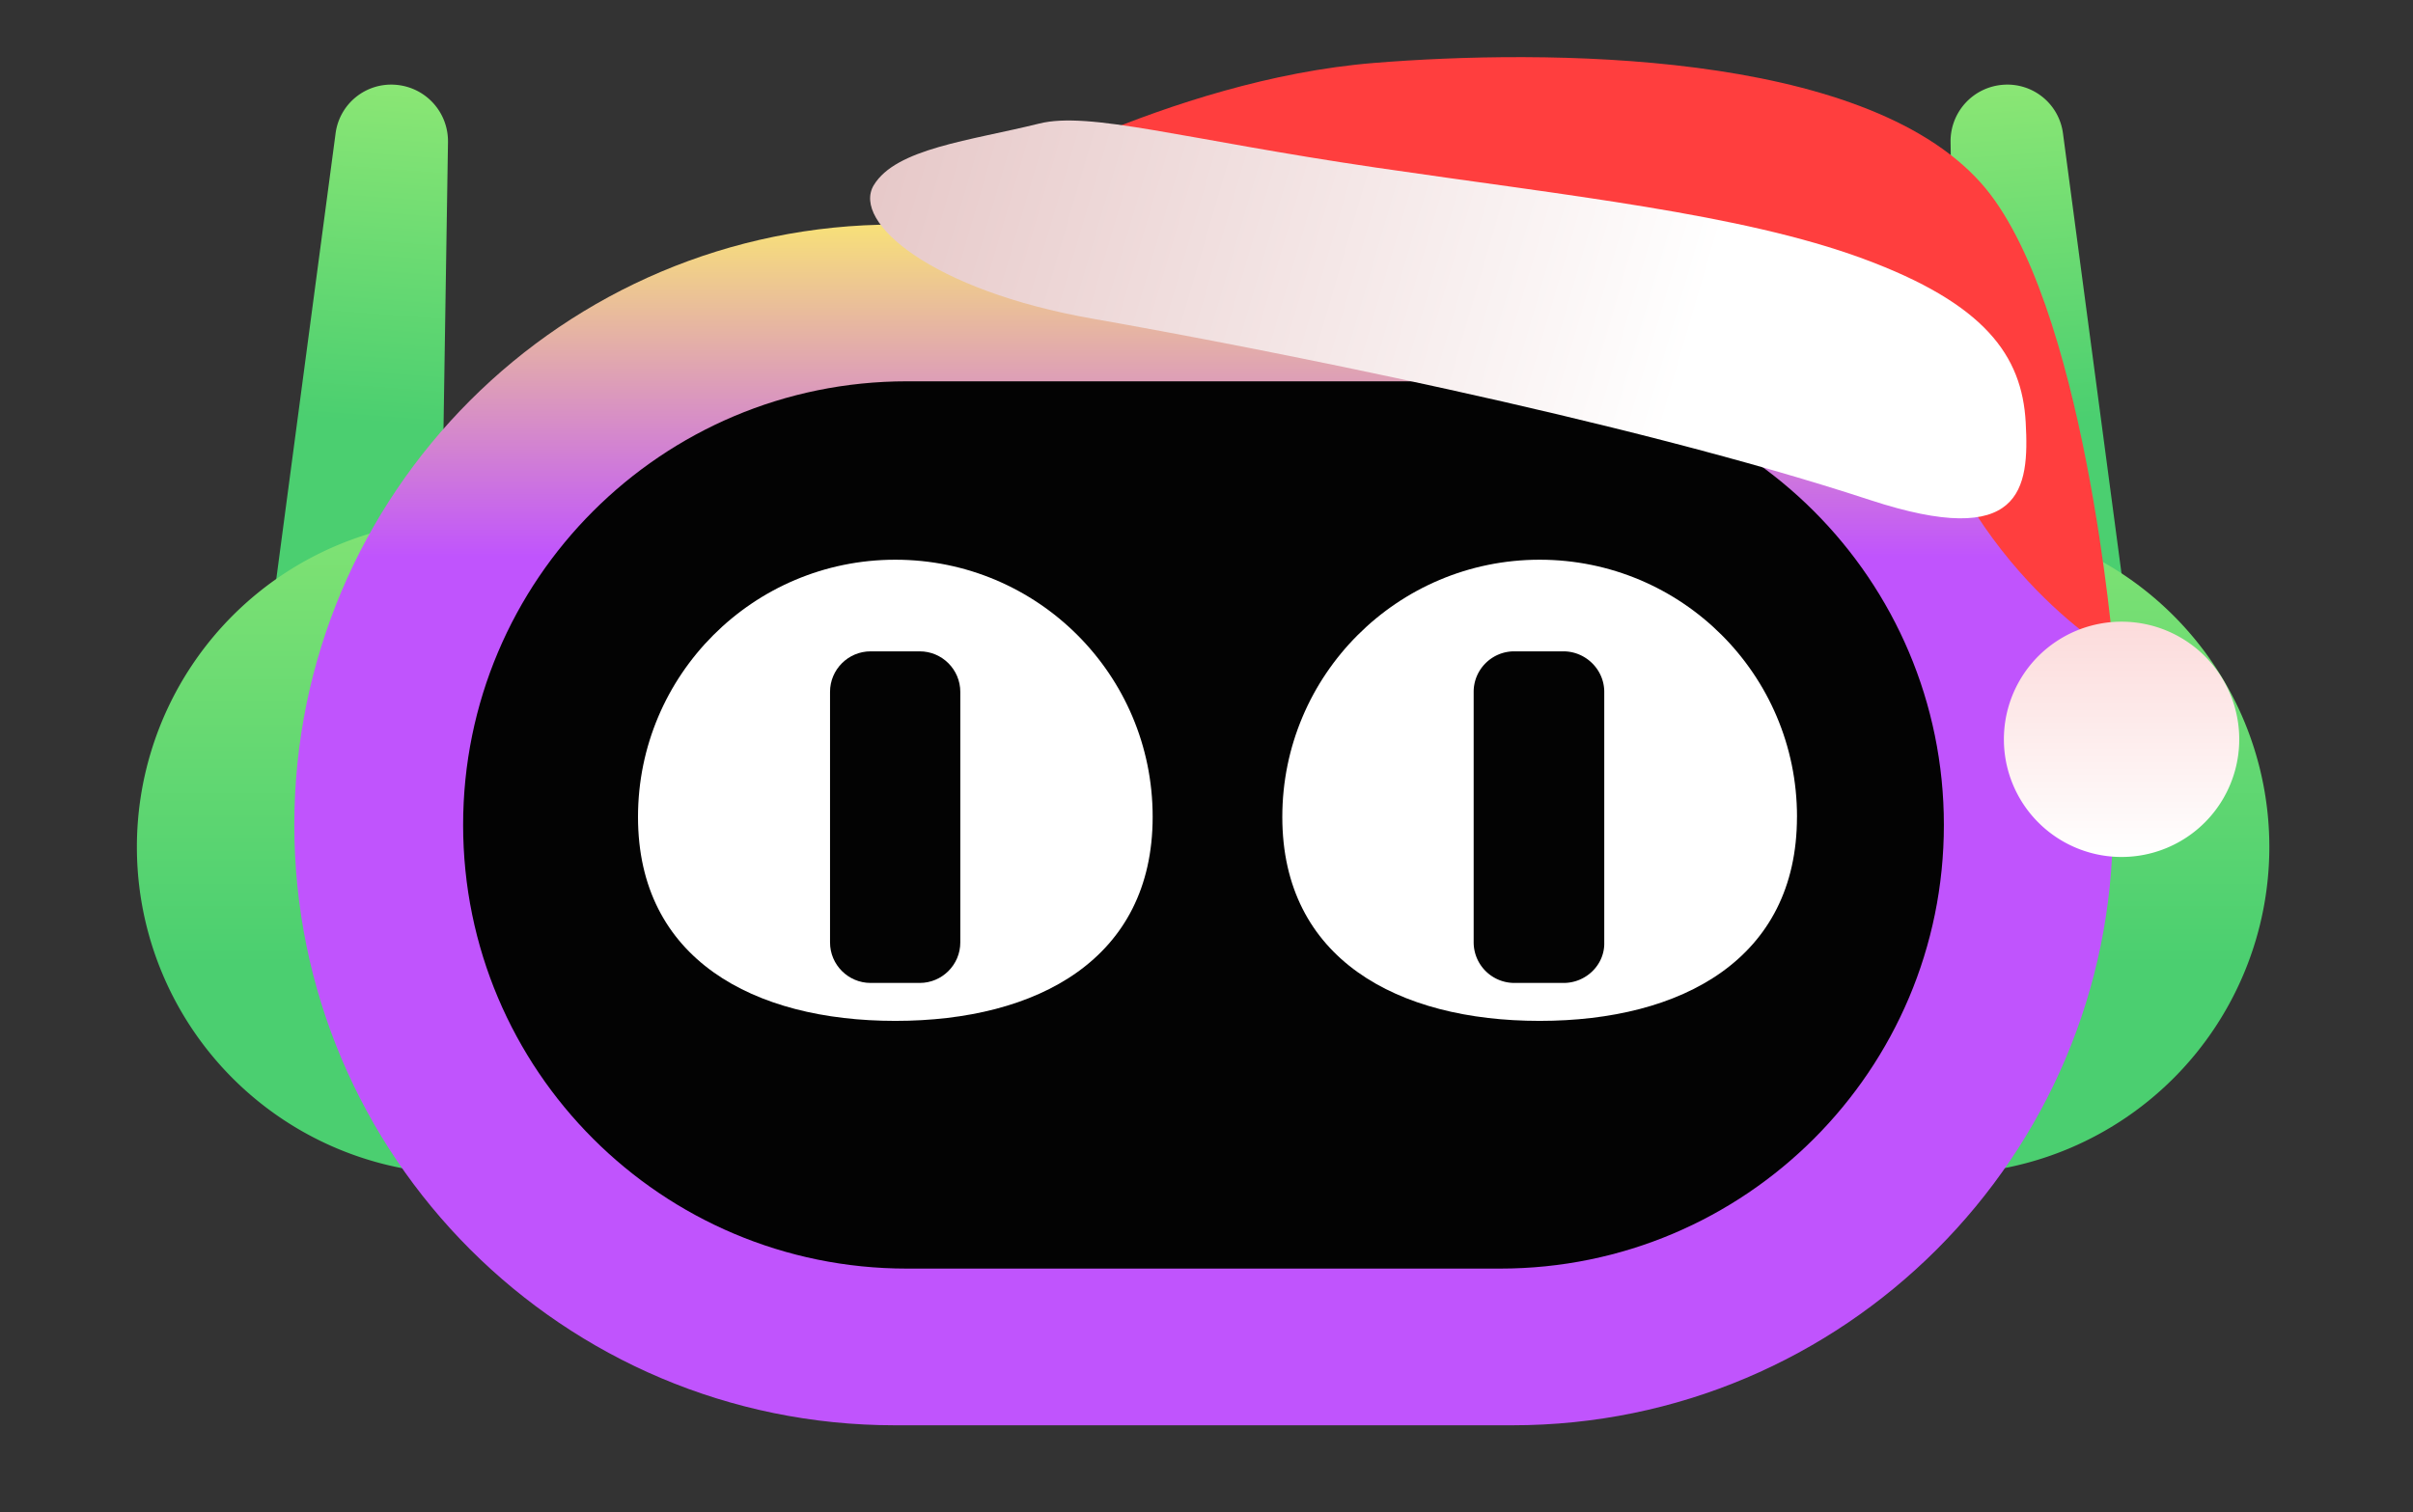
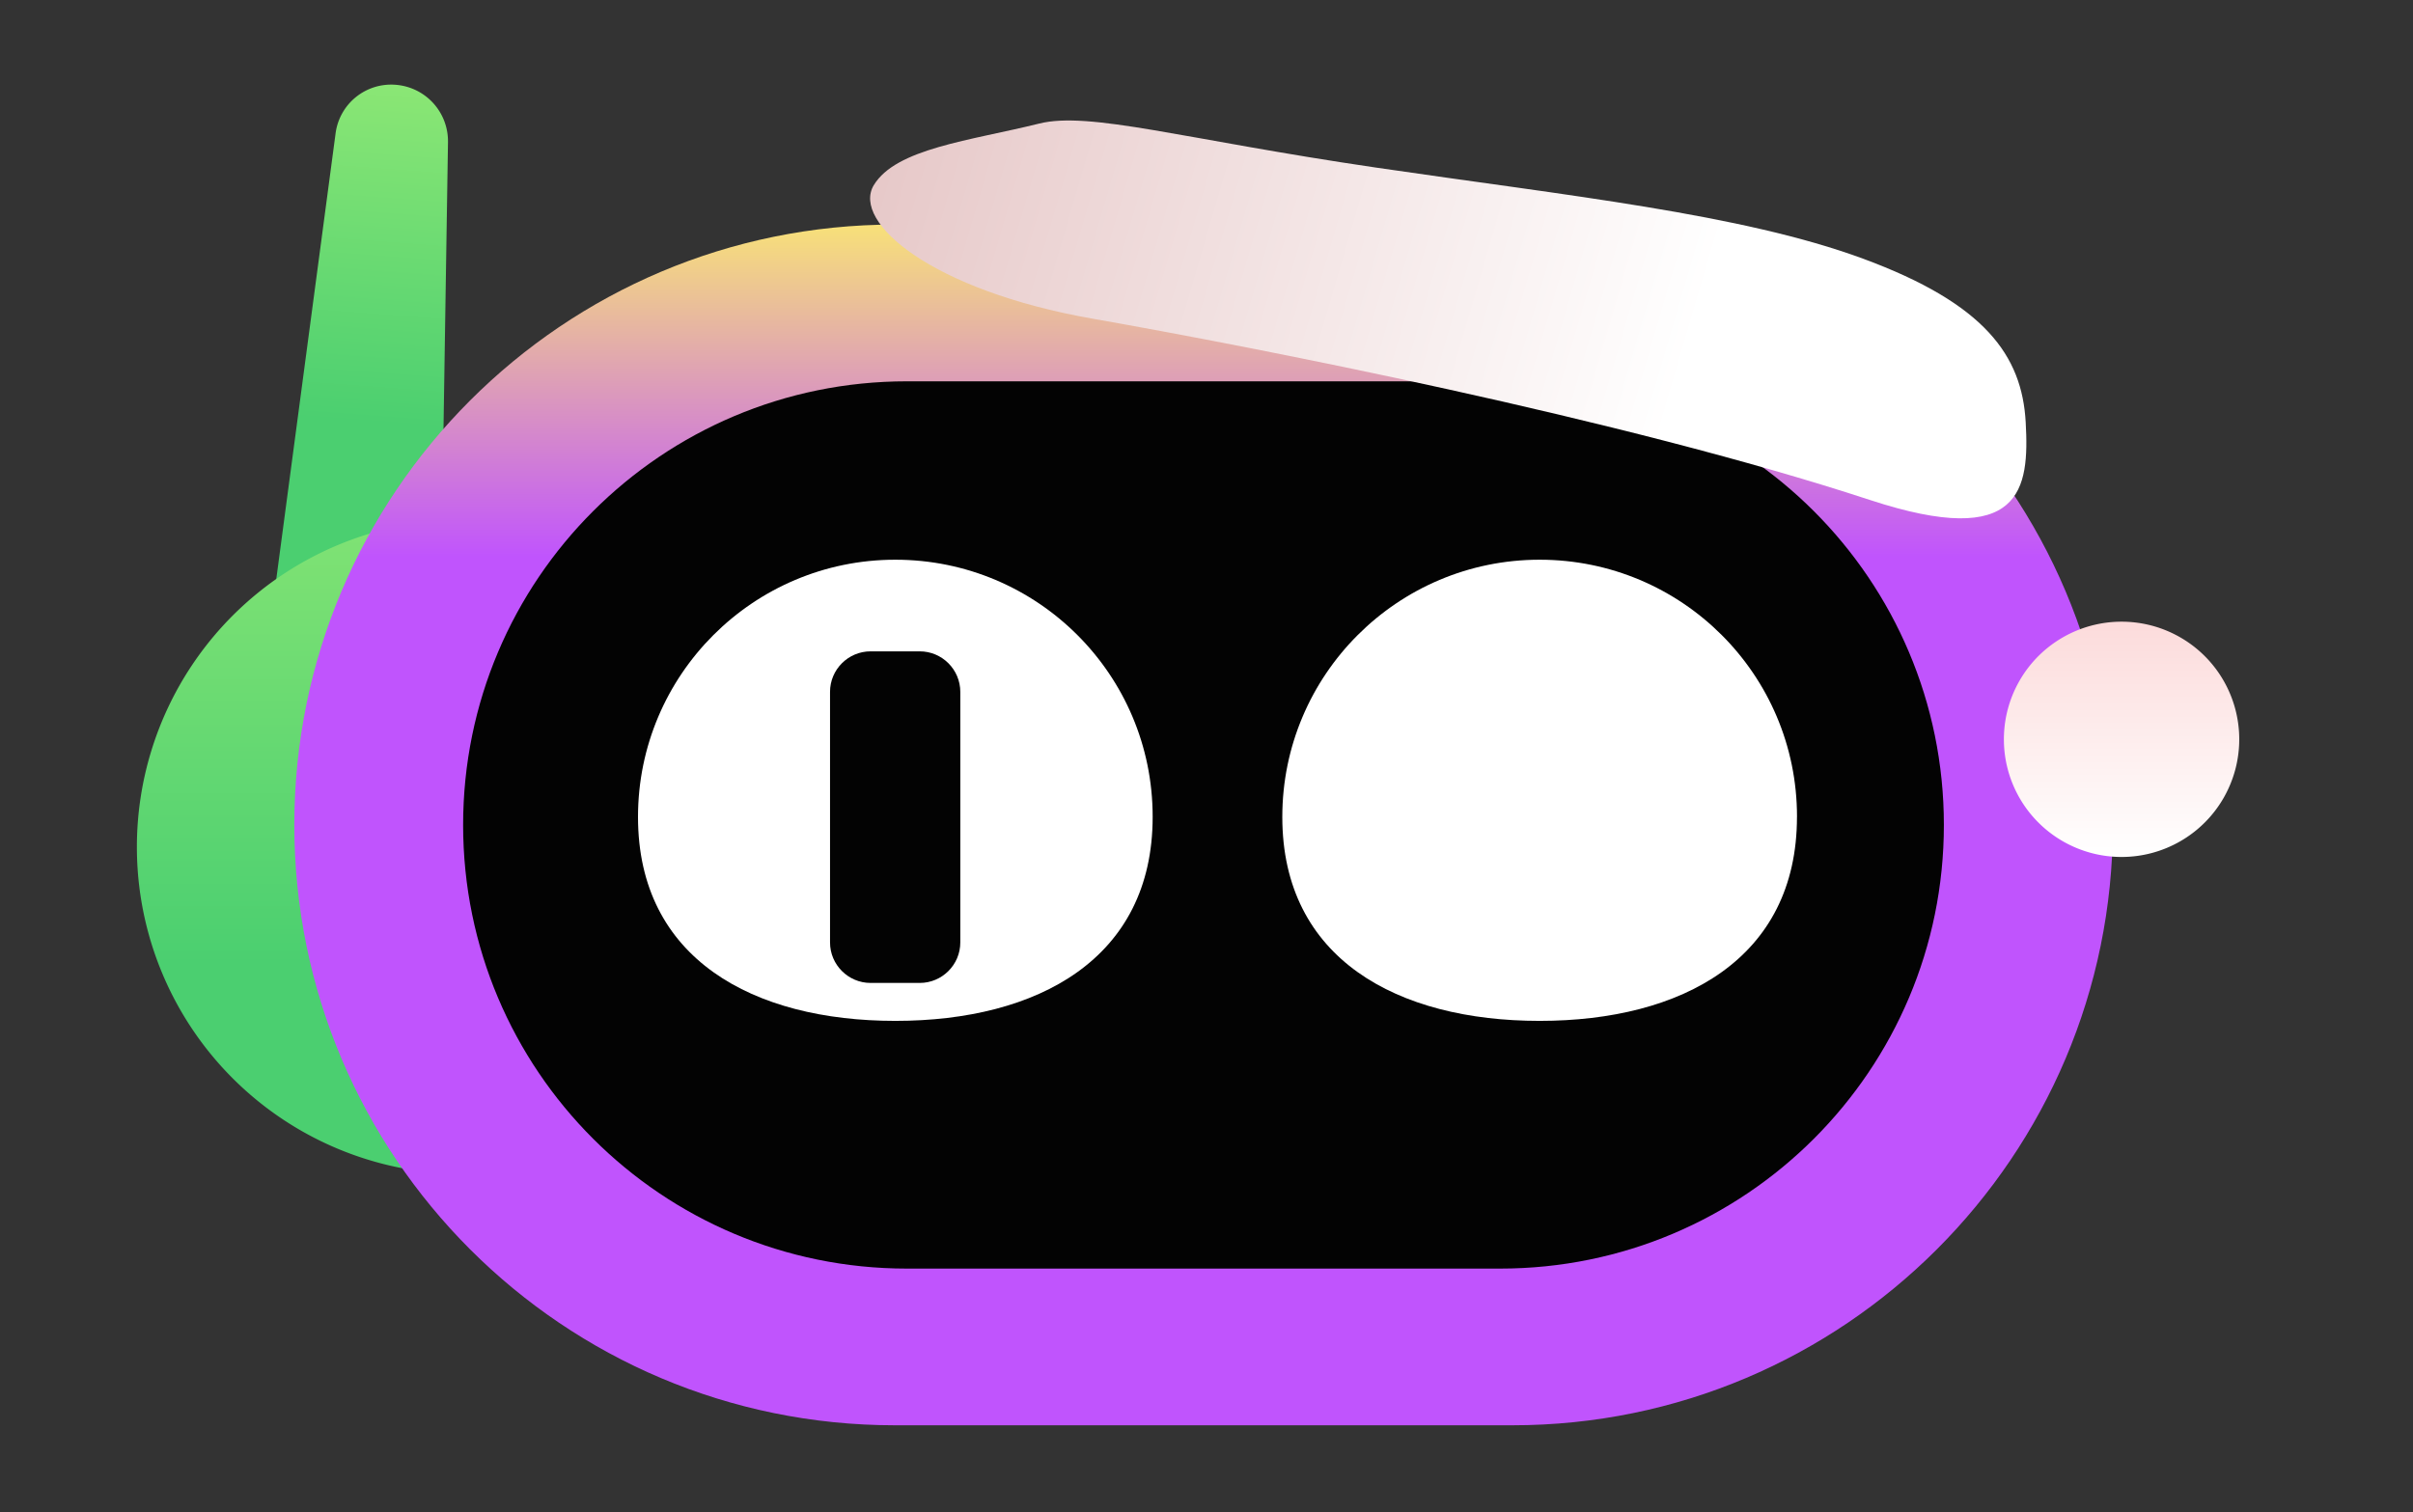
<svg xmlns="http://www.w3.org/2000/svg" width="67" height="42" fill="none">
  <rect width="100%" height="100%" fill="#333333" stroke="none" />
-   <path d="m59.302 18.897-4.902.372-.24-15.327a1.572 1.572 0 0 1 1.454-1.587 1.556 1.556 0 0 1 1.667 1.348l2.02 15.194Z" fill="url(#a)" />
  <path d="m7.297 18.897 4.902.372.24-15.327a1.572 1.572 0 0 0-1.454-1.587 1.556 1.556 0 0 0-1.667 1.348L7.297 18.897Z" fill="url(#b)" />
  <path d="M12.887 32.61a9.088 9.088 0 1 0-9.086-9.086 9.082 9.082 0 0 0 9.086 9.086Z" fill="url(#c)" />
-   <path d="M54.059 32.61a9.087 9.087 0 0 0 0-18.172 9.087 9.087 0 0 0 0 18.172Z" fill="url(#d)" />
+   <path d="M54.059 32.61Z" fill="url(#d)" />
  <path d="M41.991 39.587H24.846c-9.21 0-16.674-7.465-16.674-16.675S15.636 6.237 24.846 6.237h17.145c9.202 0 16.675 7.473 16.675 16.675 0 9.202-7.473 16.675-16.675 16.675Z" fill="url(#e)" />
  <path d="M41.652 35.235h-16.47c-6.809 0-12.323-5.514-12.323-12.322 0-6.808 5.514-12.322 12.322-12.322h16.471c6.808 0 12.322 5.514 12.322 12.322 0 6.808-5.514 12.322-12.322 12.322Z" fill="#030303" />
  <path d="M32.005 22.69c0 3.946-3.2 5.665-7.145 5.665-3.945 0-7.145-1.72-7.145-5.664 0-3.945 3.2-7.145 7.145-7.145 3.945 0 7.145 3.191 7.145 7.136v.018-.01Z" fill="#fff" />
  <path d="M25.538 27.301h-1.365c-.62 0-1.126-.505-1.126-1.125v-6.96c0-.62.505-1.125 1.126-1.125h1.365c.62 0 1.126.505 1.126 1.126v6.959c0 .62-.506 1.125-1.126 1.125Z" fill="#030303" />
  <path d="M49.895 22.69c0 3.946-3.2 5.665-7.145 5.665-3.944 0-7.145-1.72-7.145-5.664 0-3.945 3.2-7.145 7.146-7.145 3.944 0 7.145 3.191 7.145 7.136v.018-.01Z" fill="#fff" />
-   <path d="M43.418 27.301h-1.365a1.13 1.13 0 0 1-1.135-1.125v-6.96c0-.62.505-1.125 1.126-1.125h1.365c.62 0 1.135.505 1.135 1.126v6.959c.017.62-.506 1.125-1.126 1.125Z" fill="#030303" />
-   <path d="M26.945 5.453s5.483-3.24 11.208-3.705c4.71-.381 13.545-.372 16.85 3.333 2.886 3.23 3.686 13.07 3.686 13.07s-4.496-2.616-5.632-8.34c-5.93.371-26.112-4.348-26.112-4.348v-.01Z" fill="#FF3E3E" />
  <path d="M58.908 23.802a3.267 3.267 0 1 0 0-6.535 3.267 3.267 0 0 0 0 6.535Z" fill="url(#f)" />
  <path d="M24.26 5.146c.615-1.024 2.672-1.238 4.59-1.713 1.396-.353 4.021.438 9.346 1.22s10.156 1.285 13.535 2.532c3.38 1.247 4.413 2.69 4.515 4.543.103 1.852-.093 3.547-4.32 2.16C45.039 11.626 34.78 9.633 30.33 8.85c-4.45-.782-6.684-2.671-6.07-3.705Z" fill="url(#g)" />
  <defs>
    <linearGradient id="a" x1="55.401" y1="-.331" x2="56.297" y2="11.752" gradientUnits="userSpaceOnUse">
      <stop stop-color="#9DED76" />
      <stop offset="1" stop-color="#4BCF70" />
    </linearGradient>
    <linearGradient id="b" x1="11.197" y1="-.34" x2="10.293" y2="11.743" gradientUnits="userSpaceOnUse">
      <stop stop-color="#9DED76" />
      <stop offset="1" stop-color="#4BCF70" />
    </linearGradient>
    <linearGradient id="c" x1="12.887" y1="7.816" x2="12.887" y2="26.751" gradientUnits="userSpaceOnUse">
      <stop stop-color="#9DED76" />
      <stop offset="1" stop-color="#4BCF70" />
    </linearGradient>
    <linearGradient id="d" x1="54.059" y1="7.816" x2="54.059" y2="26.751" gradientUnits="userSpaceOnUse">
      <stop stop-color="#9DED76" />
      <stop offset="1" stop-color="#4BCF70" />
    </linearGradient>
    <linearGradient id="e" x1="33.419" y1="5.484" x2="33.419" y2="15.474" gradientUnits="userSpaceOnUse">
      <stop stop-color="#FCEC6E" />
      <stop offset="1" stop-color="#C054FD" />
    </linearGradient>
    <linearGradient id="f" x1="58.908" y1="17.267" x2="58.908" y2="23.802" gradientUnits="userSpaceOnUse">
      <stop stop-color="#FCDBDB" />
      <stop offset="1" stop-color="#fff" />
    </linearGradient>
    <linearGradient id="g" x1="24.139" y1="3.108" x2="46.9" y2="9.764" gradientUnits="userSpaceOnUse">
      <stop stop-color="#E6C7C7" />
      <stop offset="1" stop-color="#fff" />
    </linearGradient>
  </defs>
</svg>